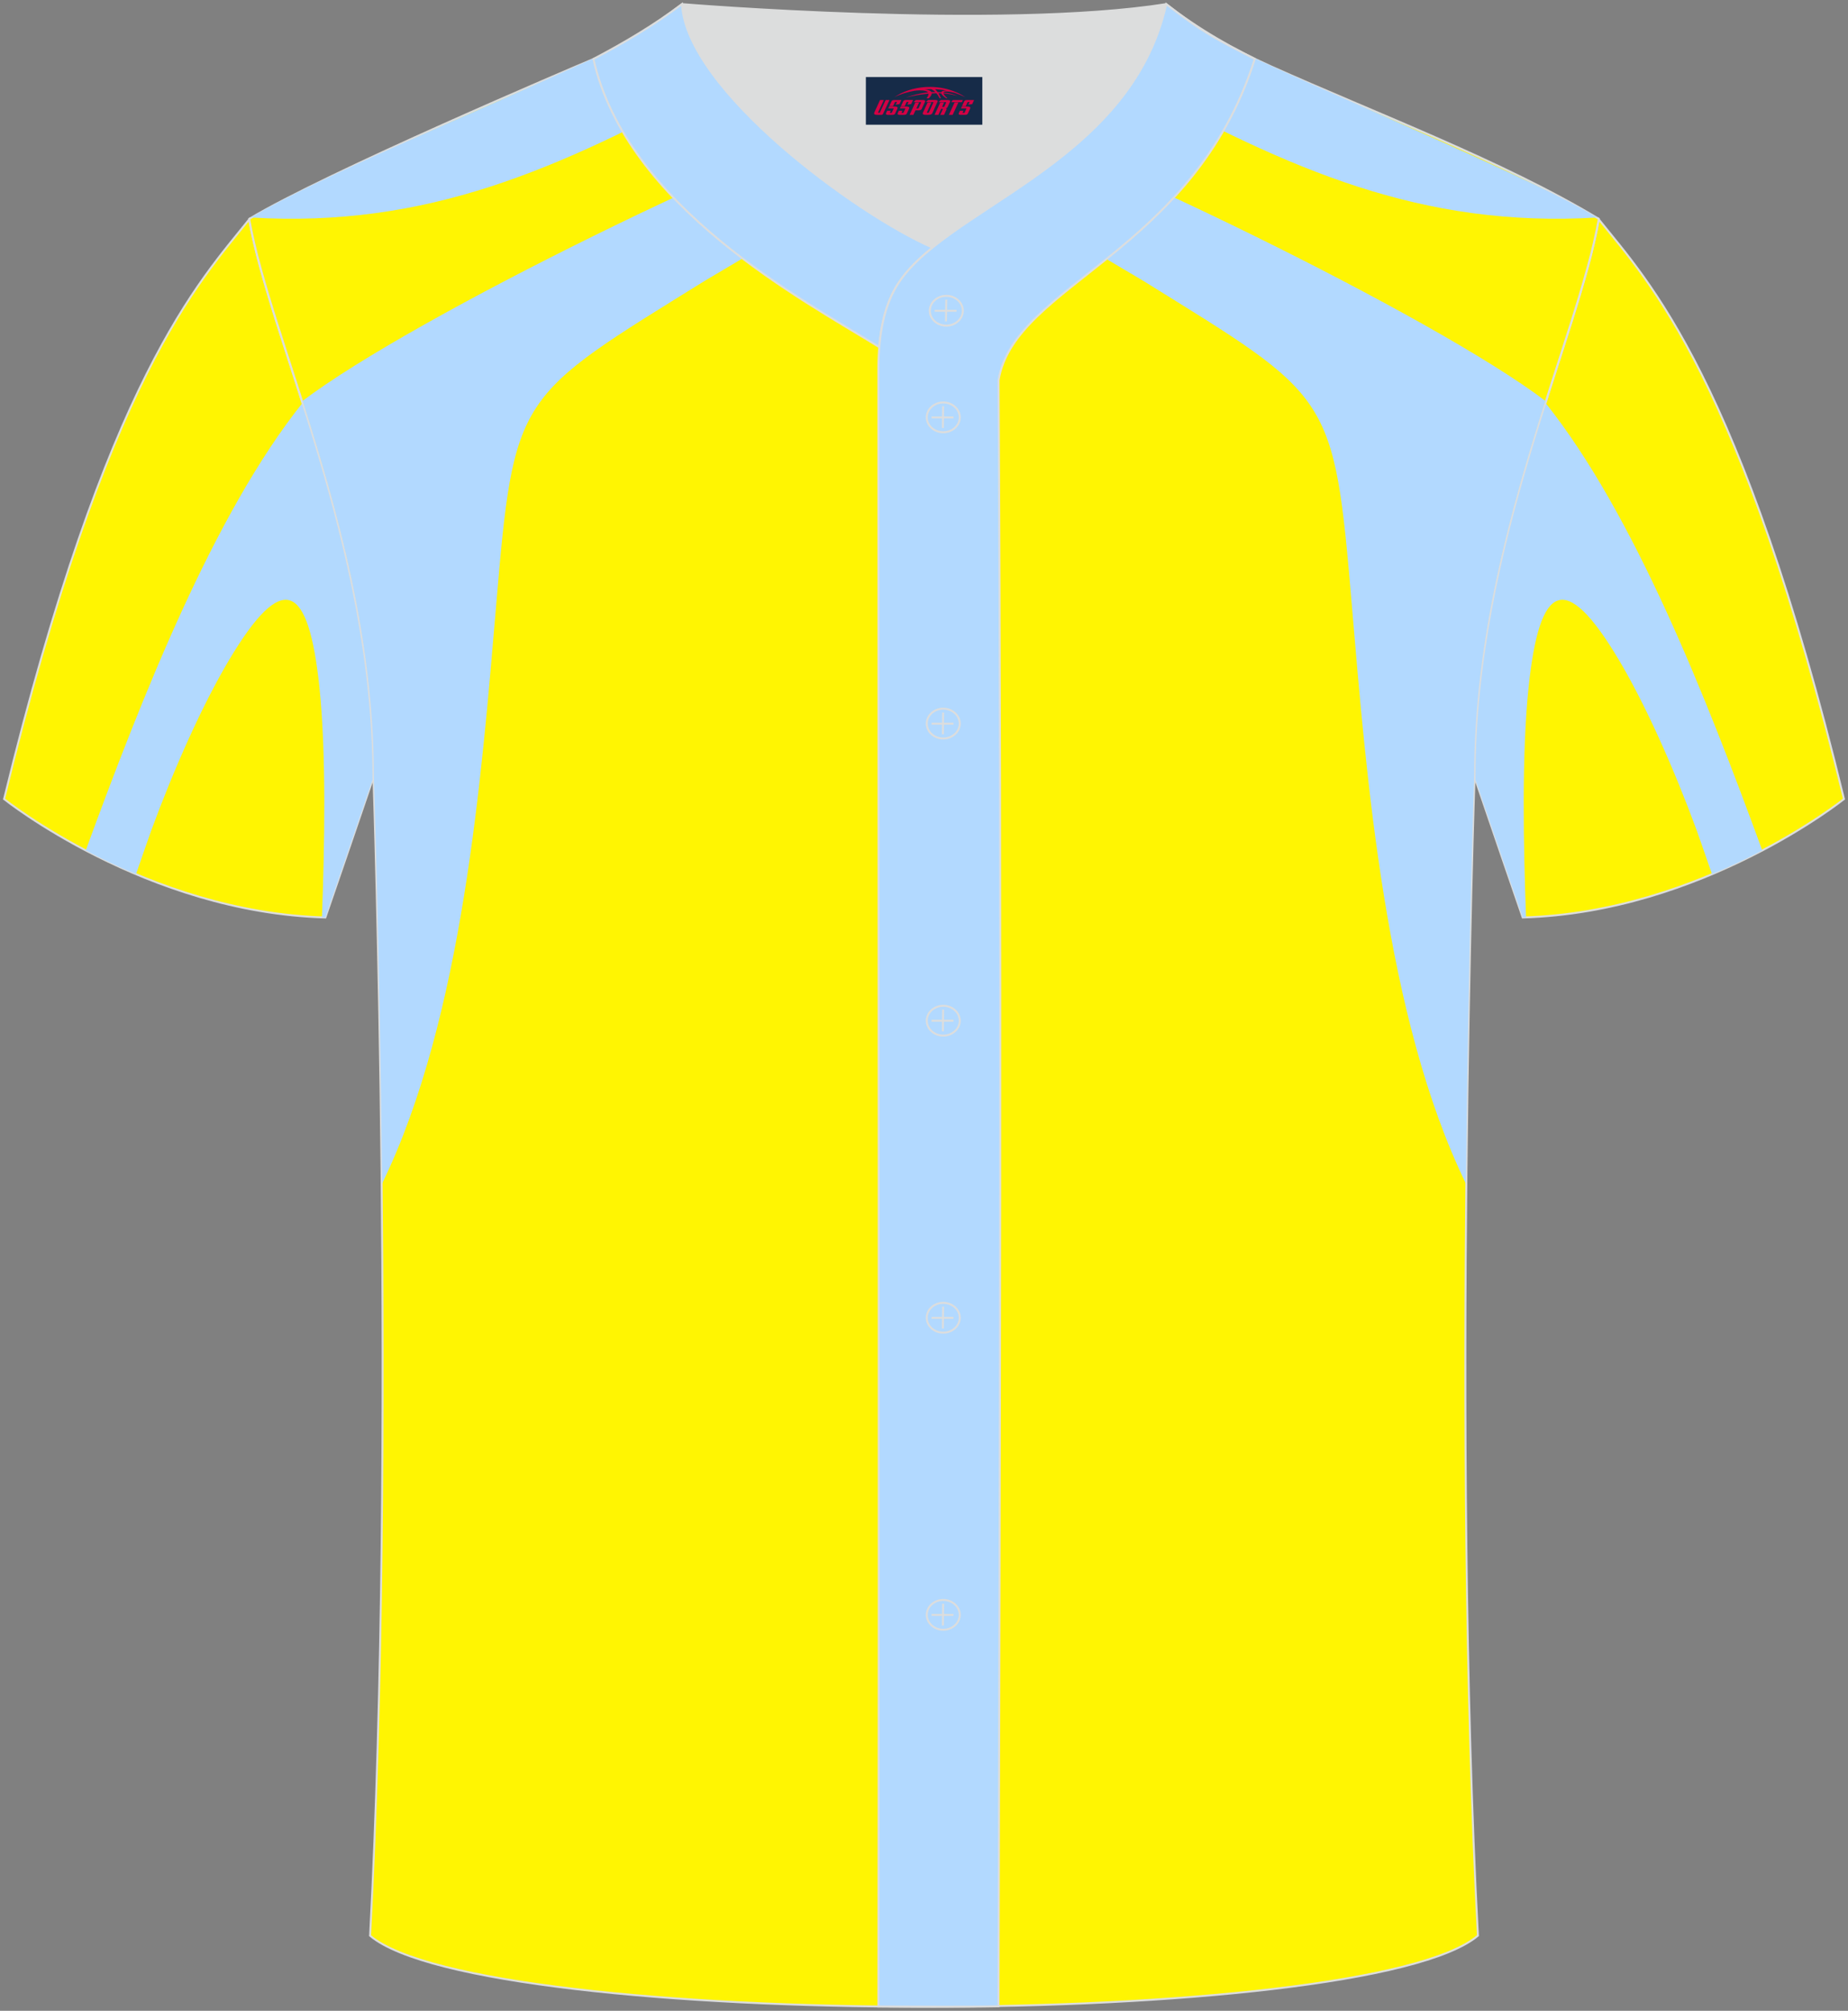
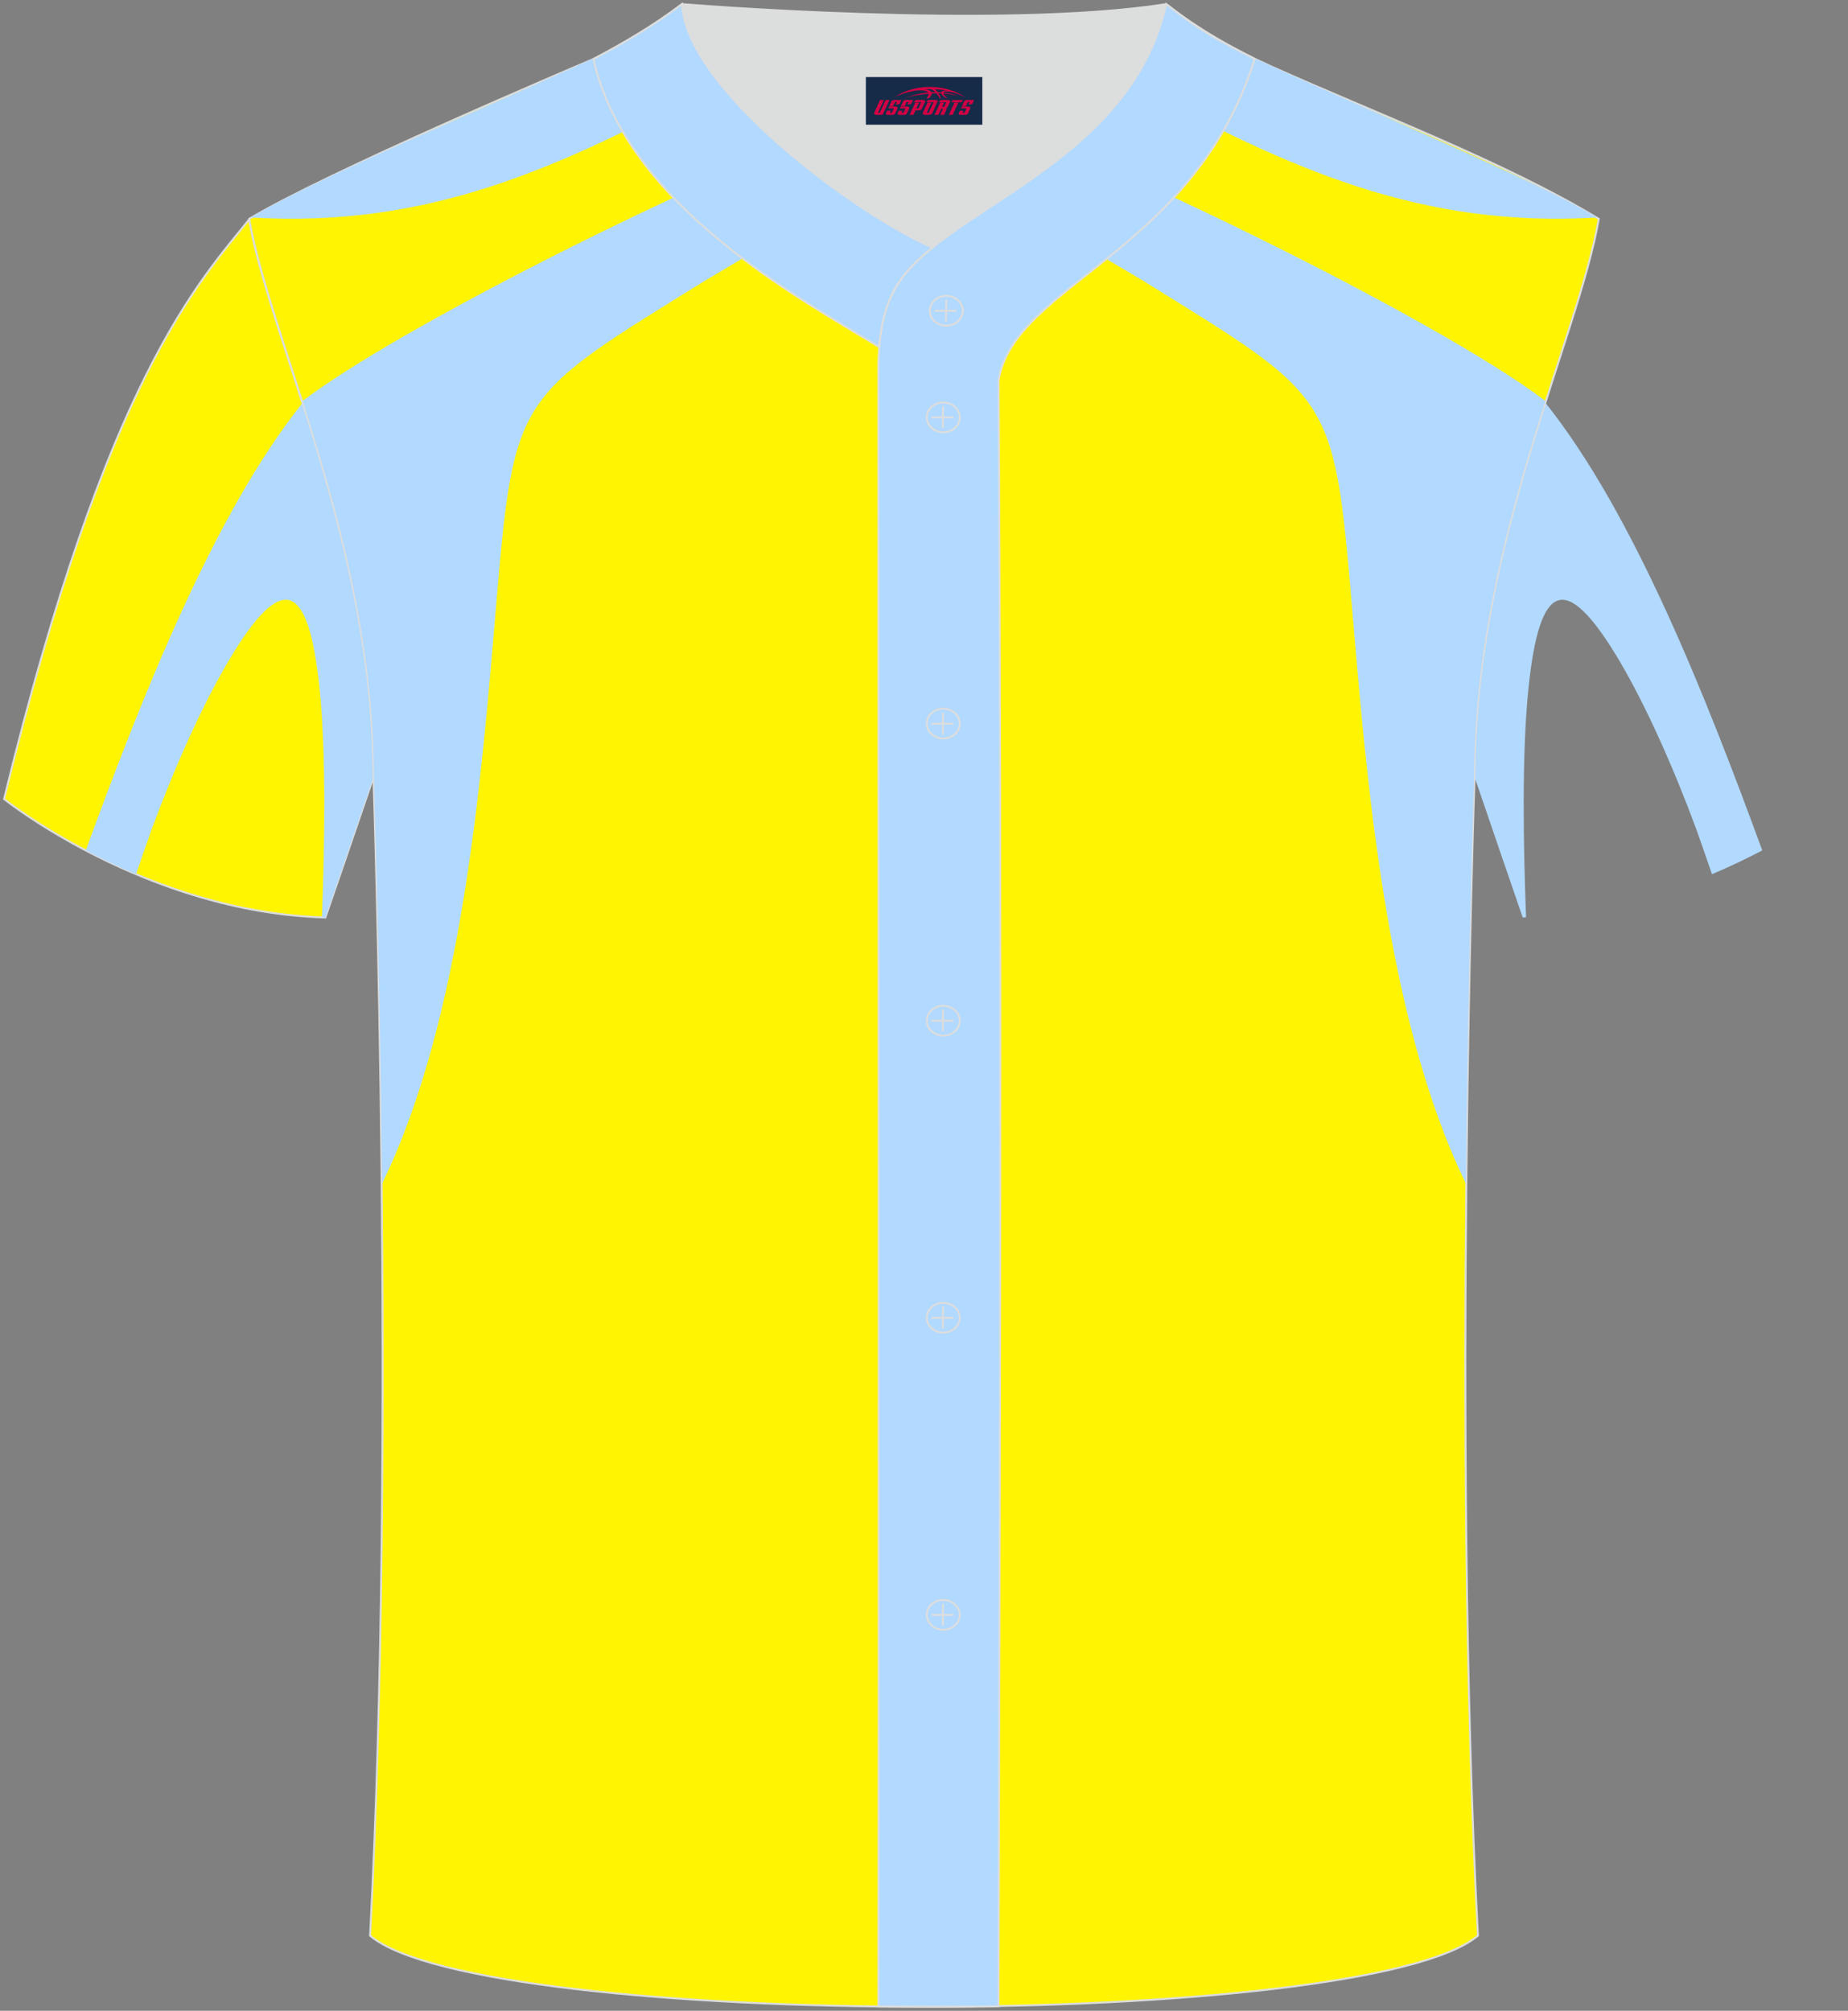
<svg xmlns="http://www.w3.org/2000/svg" version="1.1" id="图层_1" x="0px" y="0px" width="380.86px" height="414.34px" viewBox="0 0 380.86 414.34" enable-background="new 0 0 380.86 414.34" xml:space="preserve">
  <rect x="0" y="0" width="380.86" height="414.34" fill="#808080" stroke="none" />
  <g>
-     <path fill-rule="evenodd" clip-rule="evenodd" fill="#FFF501" stroke="#DCDDDD" stroke-width="0.4" stroke-miterlimit="22.926" d="   M329.51,45.21c10.24,12.79,29.35,32.41,50.52,119.44c0,0-29.18,23.37-66.21,24.4c0,0-7.17-20.82-9.89-28.84   C303.92,112.43,325.23,69.97,329.51,45.21z" />
    <path fill-rule="evenodd" clip-rule="evenodd" fill="#B2D9FE" d="M318.52,83.03c18.25,22.88,33.04,60.44,44.67,92.2   c-3.11,1.64-6.57,3.3-10.36,4.9c-1.58-4.56-2.83-8.16-3.19-9.14c-4.64-12.58-10.43-25.63-15.94-34.91   c-11.25-18.93-16.42-15.72-18.66,5.43c-1.46,13.89-1.07,33.02-0.53,47.51c-0.23,0.01-0.46,0.02-0.69,0.03   c0,0-7.17-20.82-9.89-28.84C303.92,131.71,311.5,105.12,318.52,83.03z" />
    <path fill-rule="evenodd" clip-rule="evenodd" fill="#FFF501" stroke="#DCDDDD" stroke-width="0.4" stroke-miterlimit="22.926" d="   M51.35,45.21C41.12,58.01,22,77.62,0.84,164.65c0,0,29.18,23.37,66.21,24.4c0,0,7.17-20.82,9.89-28.84   C76.94,112.43,55.63,69.97,51.35,45.21z" />
    <path fill-rule="evenodd" clip-rule="evenodd" fill="#B2D9FE" d="M62.34,83.03c-18.25,22.88-33.04,60.44-44.67,92.2   c3.11,1.64,6.57,3.3,10.36,4.9c1.58-4.56,2.83-8.16,3.19-9.14c4.64-12.58,10.43-25.63,15.94-34.91   c11.25-18.93,16.42-15.72,18.66,5.43c1.46,13.89,1.07,33.02,0.53,47.51c0.23,0.01,0.46,0.02,0.69,0.03c0,0,7.17-20.82,9.89-28.84   C76.94,131.71,69.37,105.12,62.34,83.03z" />
    <path fill-rule="evenodd" clip-rule="evenodd" fill="#FFF502" stroke="#DCDDDD" stroke-width="0.4" stroke-miterlimit="22.926" d="   M76.27,398.86c5.38-101.42,0.7-238.67,0.7-238.67c0-47.82-21.33-90.31-25.61-115.08c15.77-9.52,66.73-31.17,70.92-32.94   c6.38-2.69,12.75-7.17,18.28-11.32c0,0,65.43,5.41,99.79,0c6.45,5.03,13.91,9.37,21.41,12.74C283.6,23.4,309.8,33.21,329.5,45.1   c-4.29,24.77-25.61,67.26-25.61,115.08c0,0-4.68,137.24,0.7,238.67C281.44,418.38,99.43,418.38,76.27,398.86z" />
    <g>
      <path fill-rule="evenodd" clip-rule="evenodd" fill="#B2D9FF" d="M197.94,22.59c24.39,7.15,97.36,42.44,120.54,60.01    c-7.05,22.13-14.67,48.8-14.67,77.38c0,0-1.21,35.59-1.7,83.9c-16.63-34.2-20.52-83.96-23.48-118.89    c-3.74-44.19-4.12-42.98-43.14-67.2c-2.49-1.54-40.04-23.51-42.63-25.08C194.64,29.18,196.87,26.12,197.94,22.59z" />
      <path fill-rule="evenodd" clip-rule="evenodd" fill="#B2D9FF" d="M51.71,44.82c36.2,2.18,63.2-9.85,96.02-27.7    c-0.68-2.13-2.39-6.06-4.41-10.46c-2.74-0.05-5.61-0.05-8.79,0.01c-3.99,1.77-10.15,4.42-15.71,6.95    C97.02,23.59,65.53,36.56,51.71,44.82z" />
      <path fill-rule="evenodd" clip-rule="evenodd" fill="#B2D9FF" d="M182.92,22.59c-24.4,7.15-97.36,42.44-120.54,60.01    c7.04,22.13,14.67,48.8,14.67,77.38c0,0,1.21,35.59,1.7,83.9c16.63-34.2,20.52-83.96,23.48-118.89    c3.74-44.19,4.12-42.98,43.14-67.2c2.49-1.54,40.04-23.51,42.63-25.08C186.21,29.18,183.99,26.12,182.92,22.59z" />
      <path fill-rule="evenodd" clip-rule="evenodd" fill="#B2D9FF" d="M329.15,44.82c-36.2,2.18-63.2-9.85-96.02-27.7    c0.68-2.13,2.39-6.06,4.41-10.45c2.91-0.05,5.93-0.06,9.3,0c3.99,1.77,9.63,4.42,15.2,6.95    C283.84,23.59,315.33,36.56,329.15,44.82z" />
    </g>
    <path fill-rule="evenodd" clip-rule="evenodd" fill="#B2D9FF" stroke="#DCDDDD" stroke-width="0.4" stroke-miterlimit="22.926" d="   M140.56,0.84c-5.88,4.41-11.76,7.88-18.26,11.31c6.82,30.45,43.15,49.63,58.9,59.37c0.43-5.16,1.57-8.98,3.2-11.92   c1.67-3.06,4.4-5.86,7.78-8.59C176.43,44.18,141.45,18.44,140.56,0.84z" />
    <path fill-rule="evenodd" clip-rule="evenodd" fill="#DCDDDD" d="M192.19,51.02c14.78-11.95,42.06-22.78,48.16-50.18   c-34.36,5.41-99.79,0-99.79,0C141.45,18.45,176.43,44.18,192.19,51.02z" />
    <path fill-rule="evenodd" clip-rule="evenodd" fill="#B2D9FF" stroke="#DCDDDD" stroke-width="0.4" stroke-miterlimit="22.926" d="   M258.6,12.15c-7.73-3.99-10.62-5.35-18.25-11.31c-7.49,33.66-46.97,42.31-55.94,58.76c-2.05,3.69-3.31,8.75-3.39,16.1   c0,112.62,0.19,225.12,0,337.74c8.35,0,16.42,0.13,24.77-0.03c0.26-111.62,0.66-223.47,0.01-335.07   C209.07,58.56,245.94,52.22,258.6,12.15z" />
    <g>
      <g>
        <path fill-rule="evenodd" clip-rule="evenodd" fill="none" stroke="#DCDDDD" stroke-width="0.4" stroke-miterlimit="22.926" d="     M195.03,67.1c1.87,0,3.4-1.38,3.4-3.07c0-1.7-1.54-3.07-3.4-3.07c-1.87,0-3.4,1.38-3.4,3.07     C191.62,65.73,193.16,67.1,195.03,67.1z" />
        <line fill-rule="evenodd" clip-rule="evenodd" fill="none" stroke="#DCDDDD" stroke-width="0.4" stroke-miterlimit="22.926" x1="195.02" y1="61.74" x2="194.96" y2="66.22" />
        <line fill-rule="evenodd" clip-rule="evenodd" fill="none" stroke="#DCDDDD" stroke-width="0.4" stroke-miterlimit="22.926" x1="192.62" y1="64.04" x2="197.14" y2="64.04" />
      </g>
      <g>
        <path fill-rule="evenodd" clip-rule="evenodd" fill="none" stroke="#DCDDDD" stroke-width="0.4" stroke-miterlimit="22.926" d="     M194.4,89.07c1.87,0,3.4-1.38,3.4-3.07c0-1.69-1.54-3.07-3.4-3.07c-1.87,0-3.4,1.38-3.4,3.07C191,87.69,192.53,89.07,194.4,89.07     z" />
        <line fill-rule="evenodd" clip-rule="evenodd" fill="none" stroke="#DCDDDD" stroke-width="0.4" stroke-miterlimit="22.926" x1="194.37" y1="83.71" x2="194.32" y2="88.18" />
        <line fill-rule="evenodd" clip-rule="evenodd" fill="none" stroke="#DCDDDD" stroke-width="0.4" stroke-miterlimit="22.926" x1="191.99" y1="86.01" x2="196.5" y2="86.01" />
      </g>
      <g>
        <path fill-rule="evenodd" clip-rule="evenodd" fill="none" stroke="#DCDDDD" stroke-width="0.4" stroke-miterlimit="22.926" d="     M194.4,152.17c1.87,0,3.4-1.38,3.4-3.07c0-1.69-1.54-3.07-3.4-3.07c-1.87,0-3.4,1.38-3.4,3.07     C191,150.8,192.53,152.17,194.4,152.17z" />
        <line fill-rule="evenodd" clip-rule="evenodd" fill="none" stroke="#DCDDDD" stroke-width="0.4" stroke-miterlimit="22.926" x1="194.37" y1="146.82" x2="194.32" y2="151.3" />
        <line fill-rule="evenodd" clip-rule="evenodd" fill="none" stroke="#DCDDDD" stroke-width="0.4" stroke-miterlimit="22.926" x1="191.99" y1="149.12" x2="196.5" y2="149.12" />
      </g>
      <g>
        <path fill-rule="evenodd" clip-rule="evenodd" fill="none" stroke="#DCDDDD" stroke-width="0.4" stroke-miterlimit="22.926" d="     M194.4,213.39c1.87,0,3.4-1.37,3.4-3.07c0-1.69-1.54-3.07-3.4-3.07c-1.87,0-3.4,1.38-3.4,3.07     C191,212.01,192.53,213.39,194.4,213.39z" />
        <line fill-rule="evenodd" clip-rule="evenodd" fill="none" stroke="#DCDDDD" stroke-width="0.4" stroke-miterlimit="22.926" x1="194.37" y1="208.03" x2="194.32" y2="212.51" />
        <line fill-rule="evenodd" clip-rule="evenodd" fill="none" stroke="#DCDDDD" stroke-width="0.4" stroke-miterlimit="22.926" x1="191.99" y1="210.33" x2="196.5" y2="210.33" />
      </g>
      <g>
        <path fill-rule="evenodd" clip-rule="evenodd" fill="none" stroke="#DCDDDD" stroke-width="0.4" stroke-miterlimit="22.926" d="     M194.4,274.6c1.87,0,3.4-1.38,3.4-3.07c0-1.69-1.54-3.07-3.4-3.07c-1.87,0-3.4,1.37-3.4,3.07     C191,273.23,192.53,274.6,194.4,274.6z" />
        <line fill-rule="evenodd" clip-rule="evenodd" fill="none" stroke="#DCDDDD" stroke-width="0.4" stroke-miterlimit="22.926" x1="194.37" y1="269.25" x2="194.32" y2="273.73" />
        <line fill-rule="evenodd" clip-rule="evenodd" fill="none" stroke="#DCDDDD" stroke-width="0.4" stroke-miterlimit="22.926" x1="191.99" y1="271.55" x2="196.5" y2="271.55" />
      </g>
      <g>
        <path fill-rule="evenodd" clip-rule="evenodd" fill="none" stroke="#DCDDDD" stroke-width="0.4" stroke-miterlimit="22.926" d="     M194.4,335.82c1.87,0,3.4-1.37,3.4-3.07c0-1.69-1.54-3.07-3.4-3.07c-1.87,0-3.4,1.38-3.4,3.07     C191,334.44,192.53,335.82,194.4,335.82z" />
        <line fill-rule="evenodd" clip-rule="evenodd" fill="none" stroke="#DCDDDD" stroke-width="0.4" stroke-miterlimit="22.926" x1="194.37" y1="330.46" x2="194.32" y2="334.94" />
        <line fill-rule="evenodd" clip-rule="evenodd" fill="none" stroke="#DCDDDD" stroke-width="0.4" stroke-miterlimit="22.926" x1="191.99" y1="332.76" x2="196.5" y2="332.76" />
      </g>
    </g>
  </g>
  <g id="tag_logo">
    <rect y="15.88" fill="#162B48" width="24" height="9.818" x="178.45" />
    <g>
-       <path fill="#D30044" d="M194.41,19.07l0.005-0.011c0.131-0.311,1.085-0.262,2.351,0.071c0.715,0.24,1.44,0.54,2.193,0.9    c-0.218-0.147-0.447-0.289-0.682-0.42l0.011,0.005l-0.011-0.005c-1.478-0.845-3.218-1.418-5.1-1.62    c-1.282-0.115-1.658-0.082-2.411-0.055c-2.449,0.142-4.68,0.905-6.458,2.095c1.26-0.638,2.722-1.075,4.195-1.336    c1.467-0.18,2.476-0.033,2.771,0.344c-1.691,0.175-3.469,0.633-4.555,1.075c1.156-0.338,2.967-0.665,4.647-0.813    c0.016,0.251-0.115,0.567-0.415,0.96h0.475c0.376-0.382,0.584-0.725,0.595-1.004c0.333-0.022,0.66-0.033,0.971-0.033    C193.24,19.51,193.45,19.86,193.65,20.25h0.262c-0.125-0.344-0.295-0.687-0.518-1.036c0.207,0,0.393,0.005,0.567,0.011    c0.104,0.267,0.496,0.66,1.058,1.025h0.245c-0.442-0.365-0.753-0.753-0.835-1.004c1.047,0.065,1.696,0.224,2.885,0.513    C196.23,19.33,195.49,19.16,194.41,19.07z M191.97,18.98c-0.164-0.295-0.655-0.485-1.402-0.551    c0.464-0.033,0.922-0.055,1.364-0.055c0.311,0.147,0.589,0.344,0.84,0.589C192.51,18.96,192.24,18.97,191.97,18.98z M193.95,19.03c-0.224-0.016-0.458-0.027-0.715-0.044c-0.147-0.202-0.311-0.398-0.502-0.6c0.082,0,0.164,0.005,0.24,0.011    c0.72,0.033,1.429,0.125,2.138,0.273C194.44,18.63,194.06,18.79,193.95,19.03z" />
+       <path fill="#D30044" d="M194.41,19.07l0.005-0.011c0.131-0.311,1.085-0.262,2.351,0.071c0.715,0.24,1.44,0.54,2.193,0.9    c-0.218-0.147-0.447-0.289-0.682-0.42l0.011,0.005c-1.478-0.845-3.218-1.418-5.1-1.62    c-1.282-0.115-1.658-0.082-2.411-0.055c-2.449,0.142-4.68,0.905-6.458,2.095c1.26-0.638,2.722-1.075,4.195-1.336    c1.467-0.18,2.476-0.033,2.771,0.344c-1.691,0.175-3.469,0.633-4.555,1.075c1.156-0.338,2.967-0.665,4.647-0.813    c0.016,0.251-0.115,0.567-0.415,0.96h0.475c0.376-0.382,0.584-0.725,0.595-1.004c0.333-0.022,0.66-0.033,0.971-0.033    C193.24,19.51,193.45,19.86,193.65,20.25h0.262c-0.125-0.344-0.295-0.687-0.518-1.036c0.207,0,0.393,0.005,0.567,0.011    c0.104,0.267,0.496,0.66,1.058,1.025h0.245c-0.442-0.365-0.753-0.753-0.835-1.004c1.047,0.065,1.696,0.224,2.885,0.513    C196.23,19.33,195.49,19.16,194.41,19.07z M191.97,18.98c-0.164-0.295-0.655-0.485-1.402-0.551    c0.464-0.033,0.922-0.055,1.364-0.055c0.311,0.147,0.589,0.344,0.84,0.589C192.51,18.96,192.24,18.97,191.97,18.98z M193.95,19.03c-0.224-0.016-0.458-0.027-0.715-0.044c-0.147-0.202-0.311-0.398-0.502-0.6c0.082,0,0.164,0.005,0.24,0.011    c0.72,0.033,1.429,0.125,2.138,0.273C194.44,18.63,194.06,18.79,193.95,19.03z" />
      <path fill="#D30044" d="M181.37,20.61L180.2,23.16C180.02,23.53,180.29,23.67,180.77,23.67l0.873,0.005    c0.115,0,0.251-0.049,0.327-0.175l1.342-2.891H182.53L181.31,23.24H181.14c-0.147,0-0.185-0.033-0.147-0.125l1.156-2.504H181.37L181.37,20.61z M183.23,21.96h1.271c0.36,0,0.584,0.125,0.442,0.425L184.47,23.42C184.37,23.64,184.1,23.67,183.87,23.67H182.95c-0.267,0-0.442-0.136-0.349-0.333l0.235-0.513h0.742L183.4,23.2C183.38,23.25,183.42,23.26,183.48,23.26h0.18    c0.082,0,0.125-0.016,0.147-0.071l0.376-0.813c0.011-0.022,0.011-0.044-0.055-0.044H183.06L183.23,21.96L183.23,21.96z M184.05,21.89h-0.78l0.475-1.025c0.098-0.218,0.338-0.256,0.578-0.256H185.77L185.38,21.45L184.6,21.57l0.262-0.562H184.57c-0.082,0-0.12,0.016-0.147,0.071L184.05,21.89L184.05,21.89z M185.64,21.96L185.47,22.33h1.069c0.06,0,0.06,0.016,0.049,0.044    L186.21,23.19C186.19,23.24,186.15,23.26,186.07,23.26H185.89c-0.055,0-0.104-0.011-0.082-0.06l0.175-0.376H185.24L185.01,23.34C184.91,23.53,185.09,23.67,185.36,23.67h0.916c0.24,0,0.502-0.033,0.605-0.251l0.475-1.031c0.142-0.3-0.082-0.425-0.442-0.425H185.64L185.64,21.96z M186.45,21.89l0.371-0.818c0.022-0.055,0.06-0.071,0.147-0.071h0.295L187,21.56l0.791-0.115l0.387-0.845H186.73c-0.24,0-0.48,0.038-0.578,0.256L185.68,21.89L186.45,21.89L186.45,21.89z M188.85,22.35h0.278c0.087,0,0.153-0.022,0.202-0.115    l0.496-1.075c0.033-0.076-0.011-0.12-0.125-0.12H188.3l0.431-0.431h1.522c0.355,0,0.485,0.153,0.393,0.355l-0.676,1.445    c-0.06,0.125-0.175,0.333-0.644,0.327l-0.649-0.005L188.24,23.67H187.46l1.178-2.558h0.785L188.85,22.35L188.85,22.35z     M191.44,23.16c-0.022,0.049-0.06,0.076-0.142,0.076h-0.191c-0.082,0-0.109-0.027-0.082-0.076l0.944-2.051h-0.785l-0.987,2.138    c-0.125,0.273,0.115,0.415,0.453,0.415h0.72c0.327,0,0.649-0.071,0.769-0.322l1.085-2.384c0.093-0.202-0.06-0.355-0.415-0.355    h-1.533l-0.431,0.431h1.38c0.115,0,0.164,0.033,0.131,0.104L191.44,23.16L191.44,23.16z M194.16,22.03h0.278    c0.087,0,0.158-0.022,0.202-0.115l0.344-0.753c0.033-0.076-0.011-0.12-0.125-0.12h-1.402l0.425-0.431h1.527    c0.355,0,0.485,0.153,0.393,0.355l-0.529,1.124c-0.044,0.093-0.147,0.18-0.393,0.18c0.224,0.011,0.256,0.158,0.175,0.327    l-0.496,1.075h-0.785l0.54-1.167c0.022-0.055-0.005-0.087-0.104-0.087h-0.235L193.39,23.67h-0.785l1.178-2.558h0.785L194.16,22.03L194.16,22.03z M196.73,21.12L195.55,23.67h0.785l1.184-2.558H196.73L196.73,21.12z M198.24,21.05l0.202-0.431h-2.1l-0.295,0.431    H198.24L198.24,21.05z M198.22,21.96h1.271c0.36,0,0.584,0.125,0.442,0.425l-0.475,1.031c-0.104,0.218-0.371,0.251-0.605,0.251    h-0.916c-0.267,0-0.442-0.136-0.349-0.333l0.235-0.513h0.742L198.39,23.2c-0.022,0.049,0.022,0.06,0.082,0.06h0.18    c0.082,0,0.125-0.016,0.147-0.071l0.376-0.813c0.011-0.022,0.011-0.044-0.049-0.044h-1.069L198.22,21.96L198.22,21.96z     M199.03,21.89H198.25l0.475-1.025c0.098-0.218,0.338-0.256,0.578-0.256h1.451l-0.387,0.845l-0.791,0.115l0.262-0.562h-0.295    c-0.082,0-0.12,0.016-0.147,0.071L199.03,21.89z" />
    </g>
  </g>
</svg>